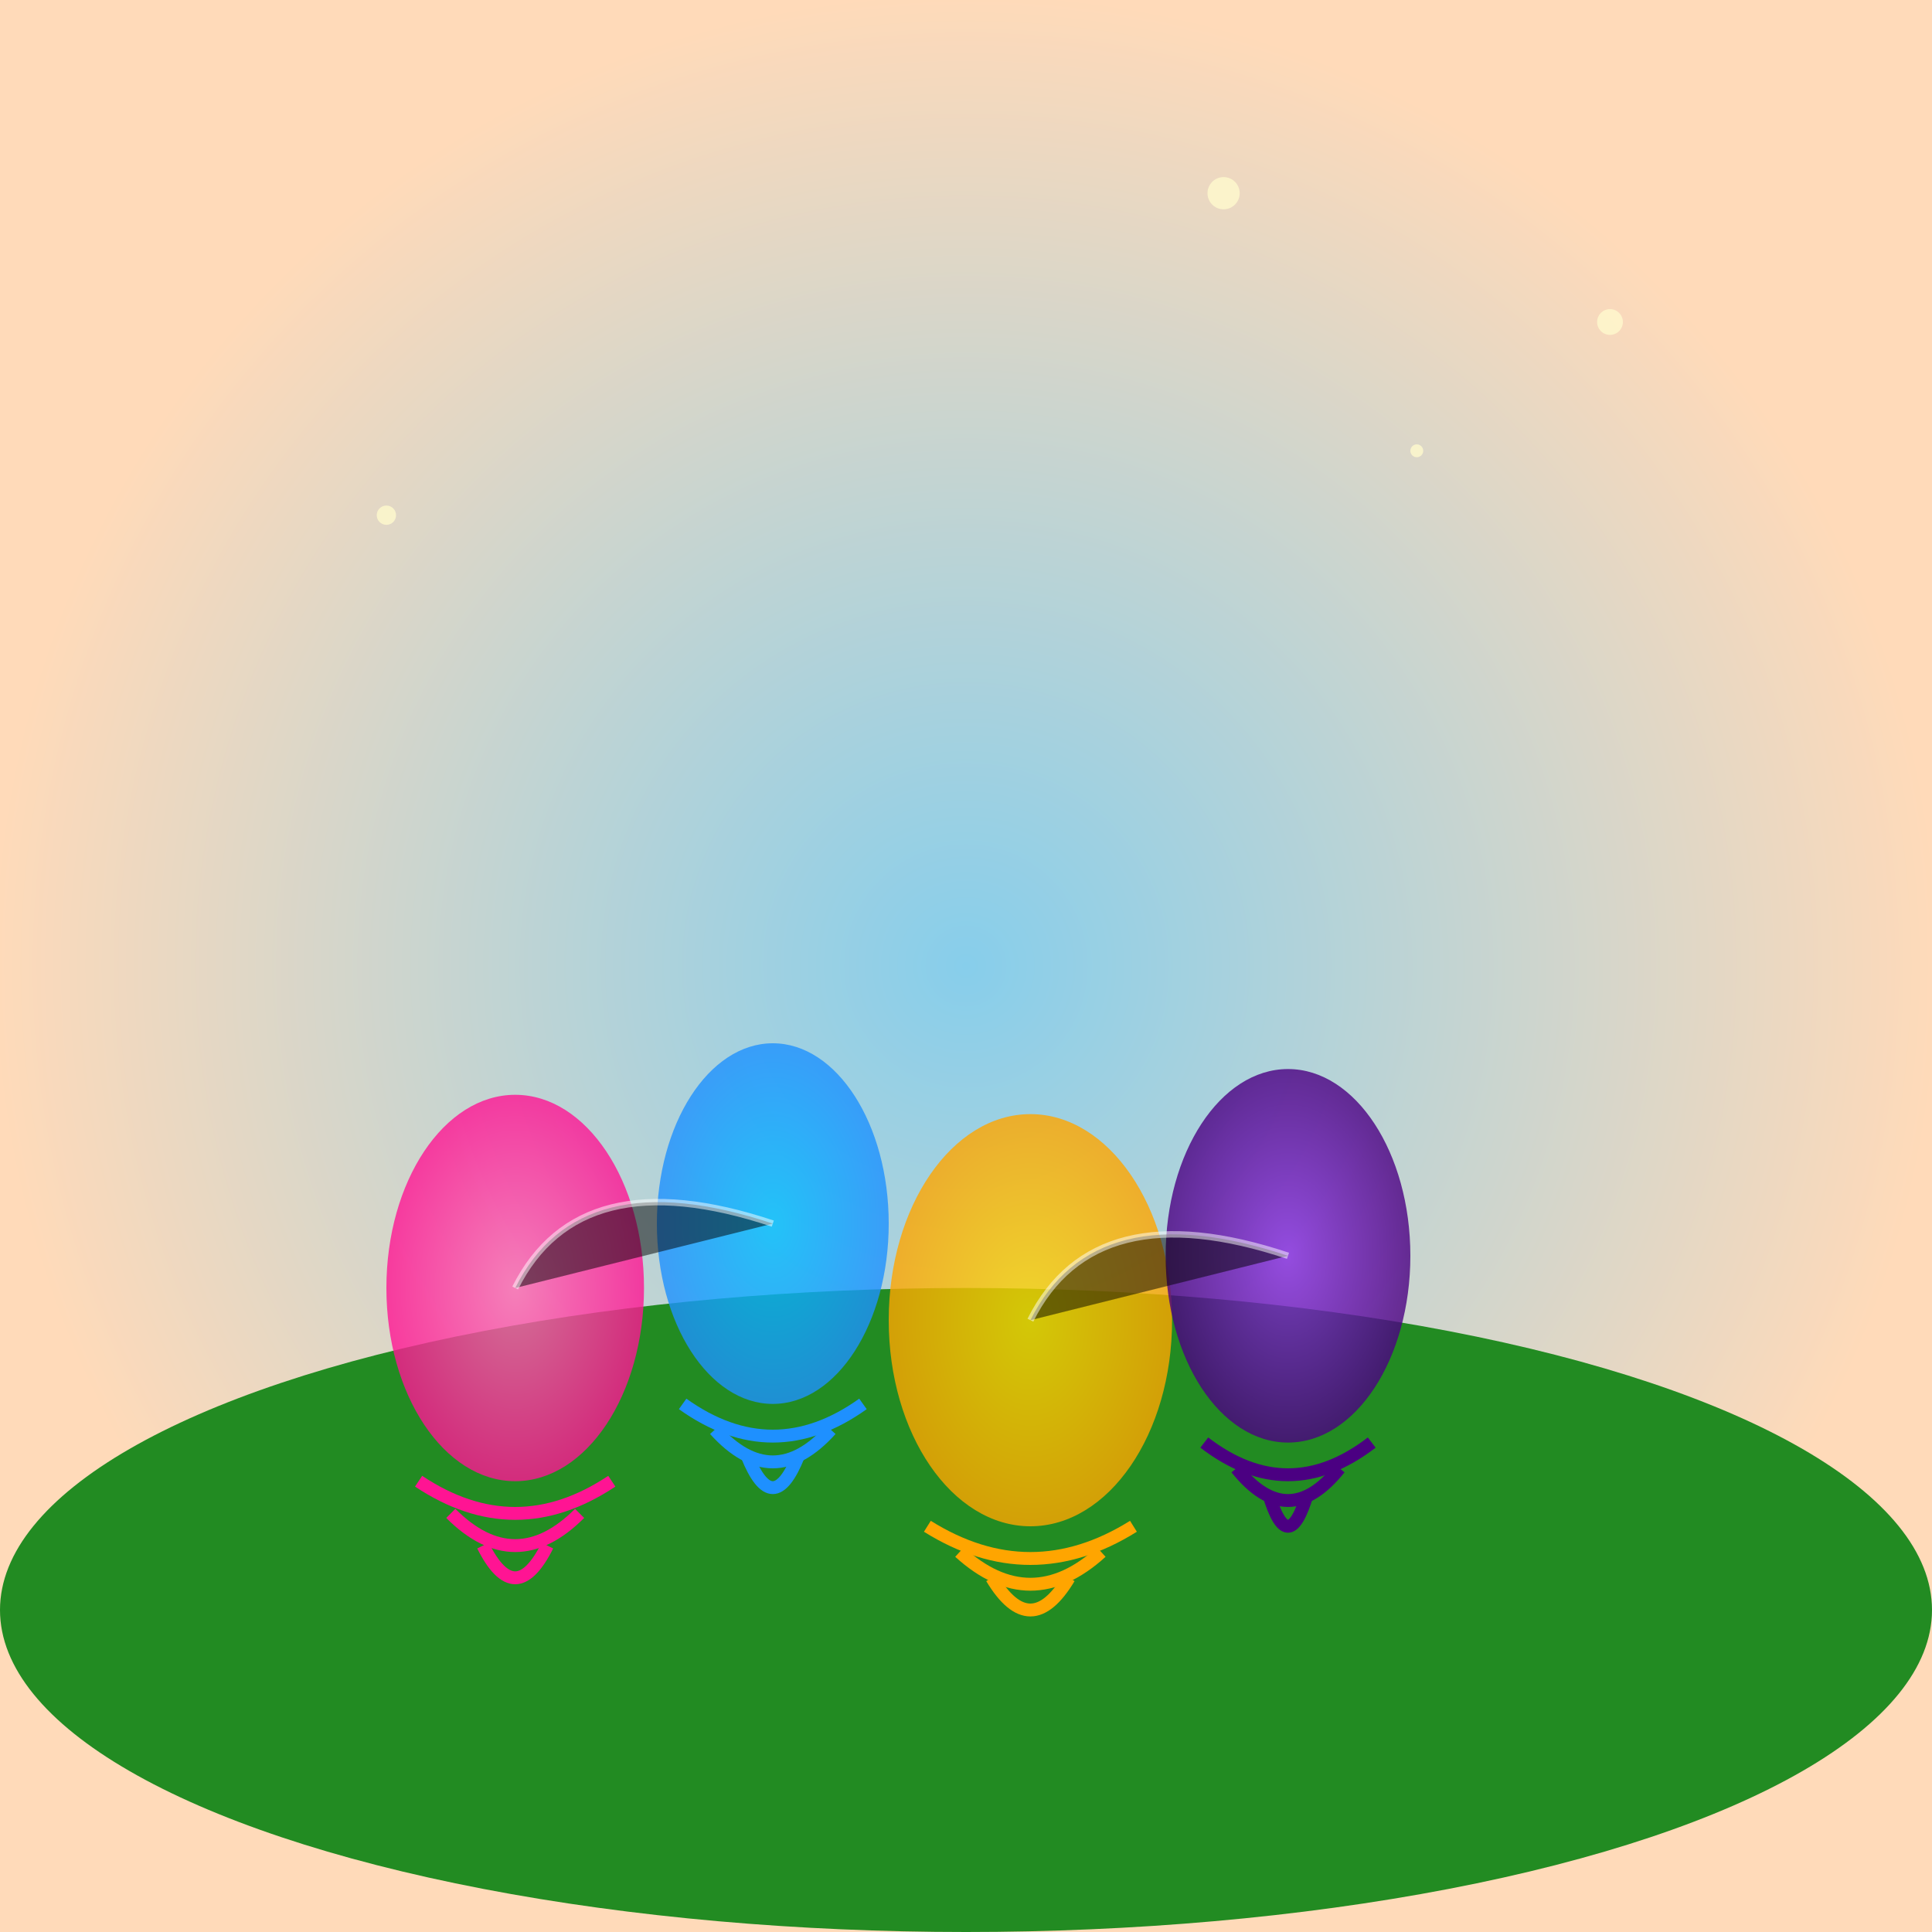
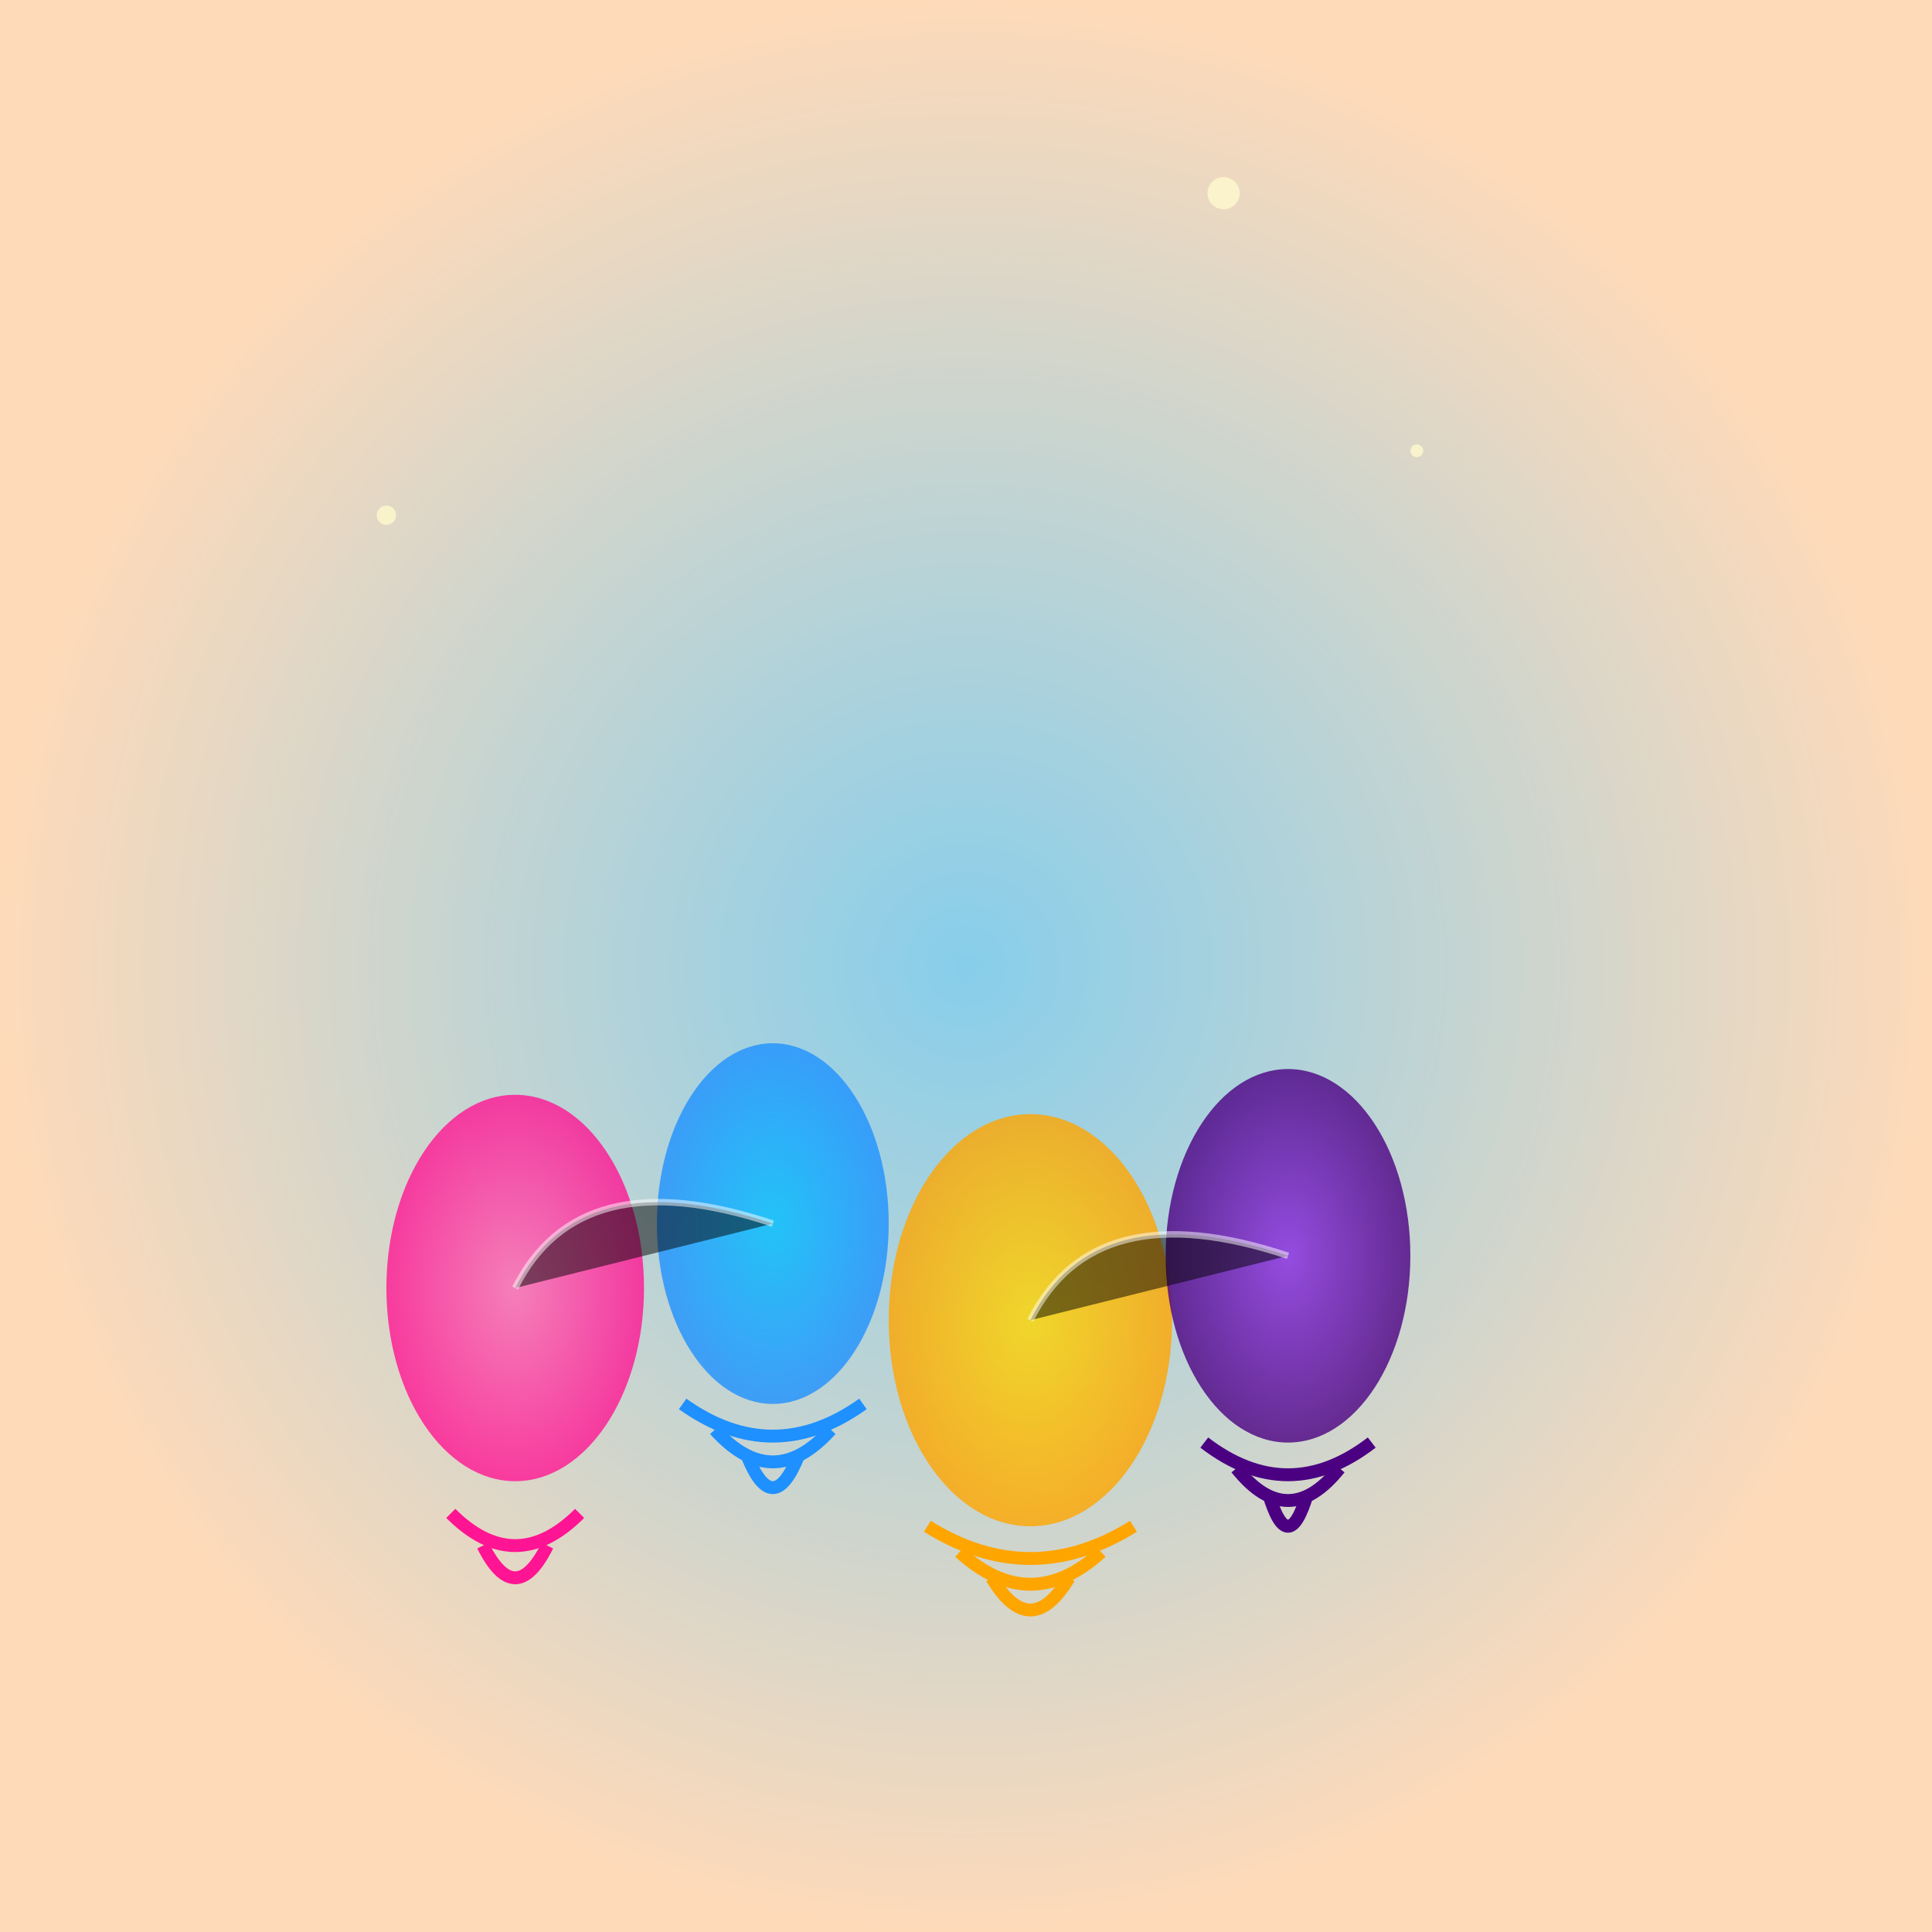
<svg xmlns="http://www.w3.org/2000/svg" viewBox="0 0 300 300">
  <defs>
    <radialGradient id="skyGradient" cx="0.5" cy="0.5" r="0.5">
      <stop offset="0%" stop-color="#87CEEB" />
      <stop offset="100%" stop-color="#FFDAB9" />
    </radialGradient>
    <linearGradient id="grassGradient" x1="0" y1="0" x2="0" y2="300">
      <stop offset="0%" stop-color="#228B22" />
      <stop offset="100%" stop-color="#006400" />
    </linearGradient>
    <radialGradient id="jellyGradient1" cx="0.5" cy="0.5" r="0.5">
      <stop offset="0%" stop-color="#FF69B4" />
      <stop offset="100%" stop-color="#FF1493" />
    </radialGradient>
    <radialGradient id="jellyGradient2" cx="0.5" cy="0.5" r="0.5">
      <stop offset="0%" stop-color="#00BFFF" />
      <stop offset="100%" stop-color="#1E90FF" />
    </radialGradient>
    <radialGradient id="jellyGradient3" cx="0.5" cy="0.5" r="0.5">
      <stop offset="0%" stop-color="#FFD700" />
      <stop offset="100%" stop-color="#FFA500" />
    </radialGradient>
    <radialGradient id="jellyGradient4" cx="0.5" cy="0.5" r="0.5">
      <stop offset="0%" stop-color="#8A2BE2" />
      <stop offset="100%" stop-color="#4B0082" />
    </radialGradient>
    <filter id="glow" x="-50%" y="-50%" width="200%" height="200%">
      <feGaussianBlur stdDeviation="3" result="coloredBlur" />
      <feMerge>
        <feMergeNode in="coloredBlur" />
        <feMergeNode in="SourceGraphic" />
      </feMerge>
    </filter>
  </defs>
  <rect width="300" height="300" fill="url(#skyGradient)" />
-   <ellipse cx="150" cy="250" rx="150" ry="50" fill="url(#grassGradient)" />
  <g transform="translate(80,200)" filter="url(#glow)">
    <ellipse cx="0" cy="0" rx="20" ry="30" fill="url(#jellyGradient1)" opacity="0.8" />
-     <path d="M-15,30 Q0,40 15,30" stroke="#FF1493" stroke-width="2" fill="none" />
    <path d="M-10,35 Q0,45 10,35" stroke="#FF1493" stroke-width="2" fill="none" />
    <path d="M-5,40 Q0,50 5,40" stroke="#FF1493" stroke-width="2" fill="none" />
  </g>
  <g transform="translate(120,190)" filter="url(#glow)">
    <ellipse cx="0" cy="0" rx="18" ry="28" fill="url(#jellyGradient2)" opacity="0.8" />
    <path d="M-14,28 Q0,38 14,28" stroke="#1E90FF" stroke-width="2" fill="none" />
    <path d="M-9,32 Q0,42 9,32" stroke="#1E90FF" stroke-width="2" fill="none" />
    <path d="M-4,36 Q0,46 4,36" stroke="#1E90FF" stroke-width="2" fill="none" />
  </g>
  <g transform="translate(160,205)" filter="url(#glow)">
    <ellipse cx="0" cy="0" rx="22" ry="32" fill="url(#jellyGradient3)" opacity="0.8" />
    <path d="M-16,32 Q0,42 16,32" stroke="#FFA500" stroke-width="2" fill="none" />
    <path d="M-11,36 Q0,46 11,36" stroke="#FFA500" stroke-width="2" fill="none" />
    <path d="M-6,40 Q0,50 6,40" stroke="#FFA500" stroke-width="2" fill="none" />
  </g>
  <g transform="translate(200,195)" filter="url(#glow)">
    <ellipse cx="0" cy="0" rx="19" ry="29" fill="url(#jellyGradient4)" opacity="0.8" />
    <path d="M-13,29 Q0,39 13,29" stroke="#4B0082" stroke-width="2" fill="none" />
    <path d="M-8,33 Q0,43 8,33" stroke="#4B0082" stroke-width="2" fill="none" />
    <path d="M-3,37 Q0,47 3,37" stroke="#4B0082" stroke-width="2" fill="none" />
  </g>
  <path d="M80,200 Q90,180 120,190" stroke="#ffffff" stroke-width="1" opacity="0.5" />
  <path d="M160,205 Q170,185 200,195" stroke="#ffffff" stroke-width="1" opacity="0.5" />
-   <circle cx="250" cy="50" r="2" fill="#FFFACD" opacity="0.8" />
  <circle cx="60" cy="80" r="1.5" fill="#FFFACD" opacity="0.8" />
  <circle cx="190" cy="30" r="2.5" fill="#FFFACD" opacity="0.8" />
  <circle cx="220" cy="70" r="1" fill="#FFFACD" opacity="0.8" />
</svg>